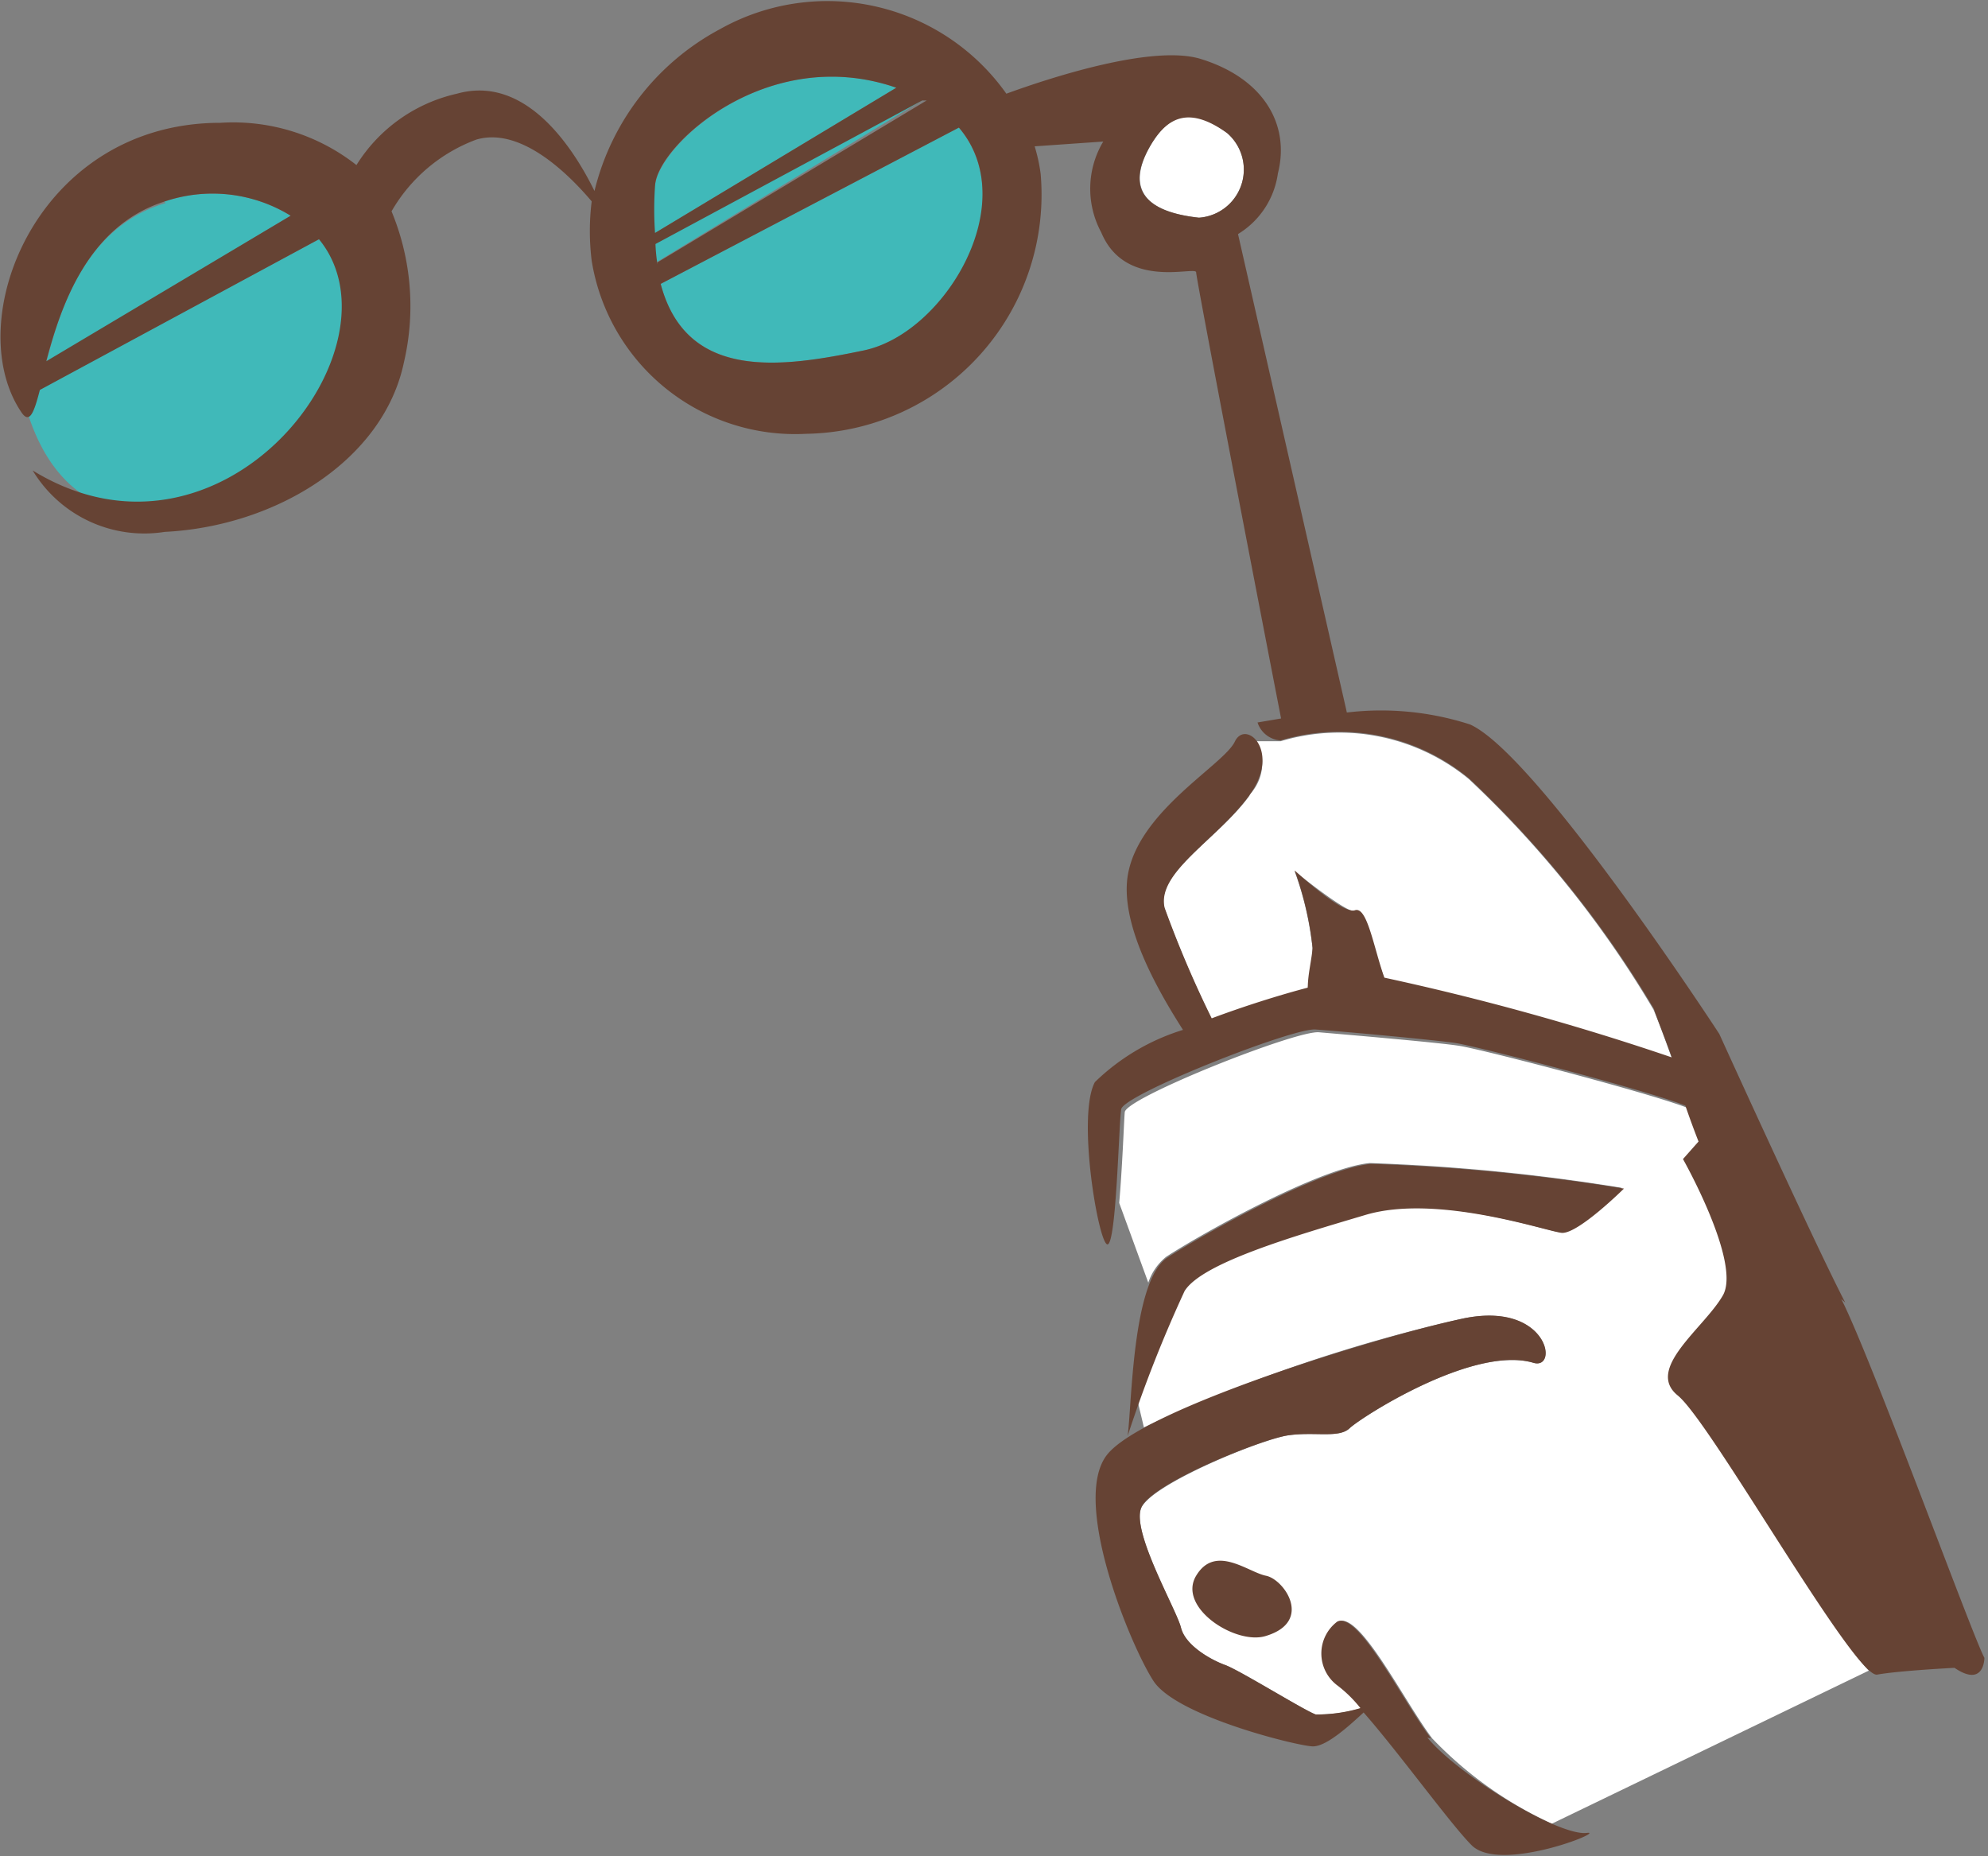
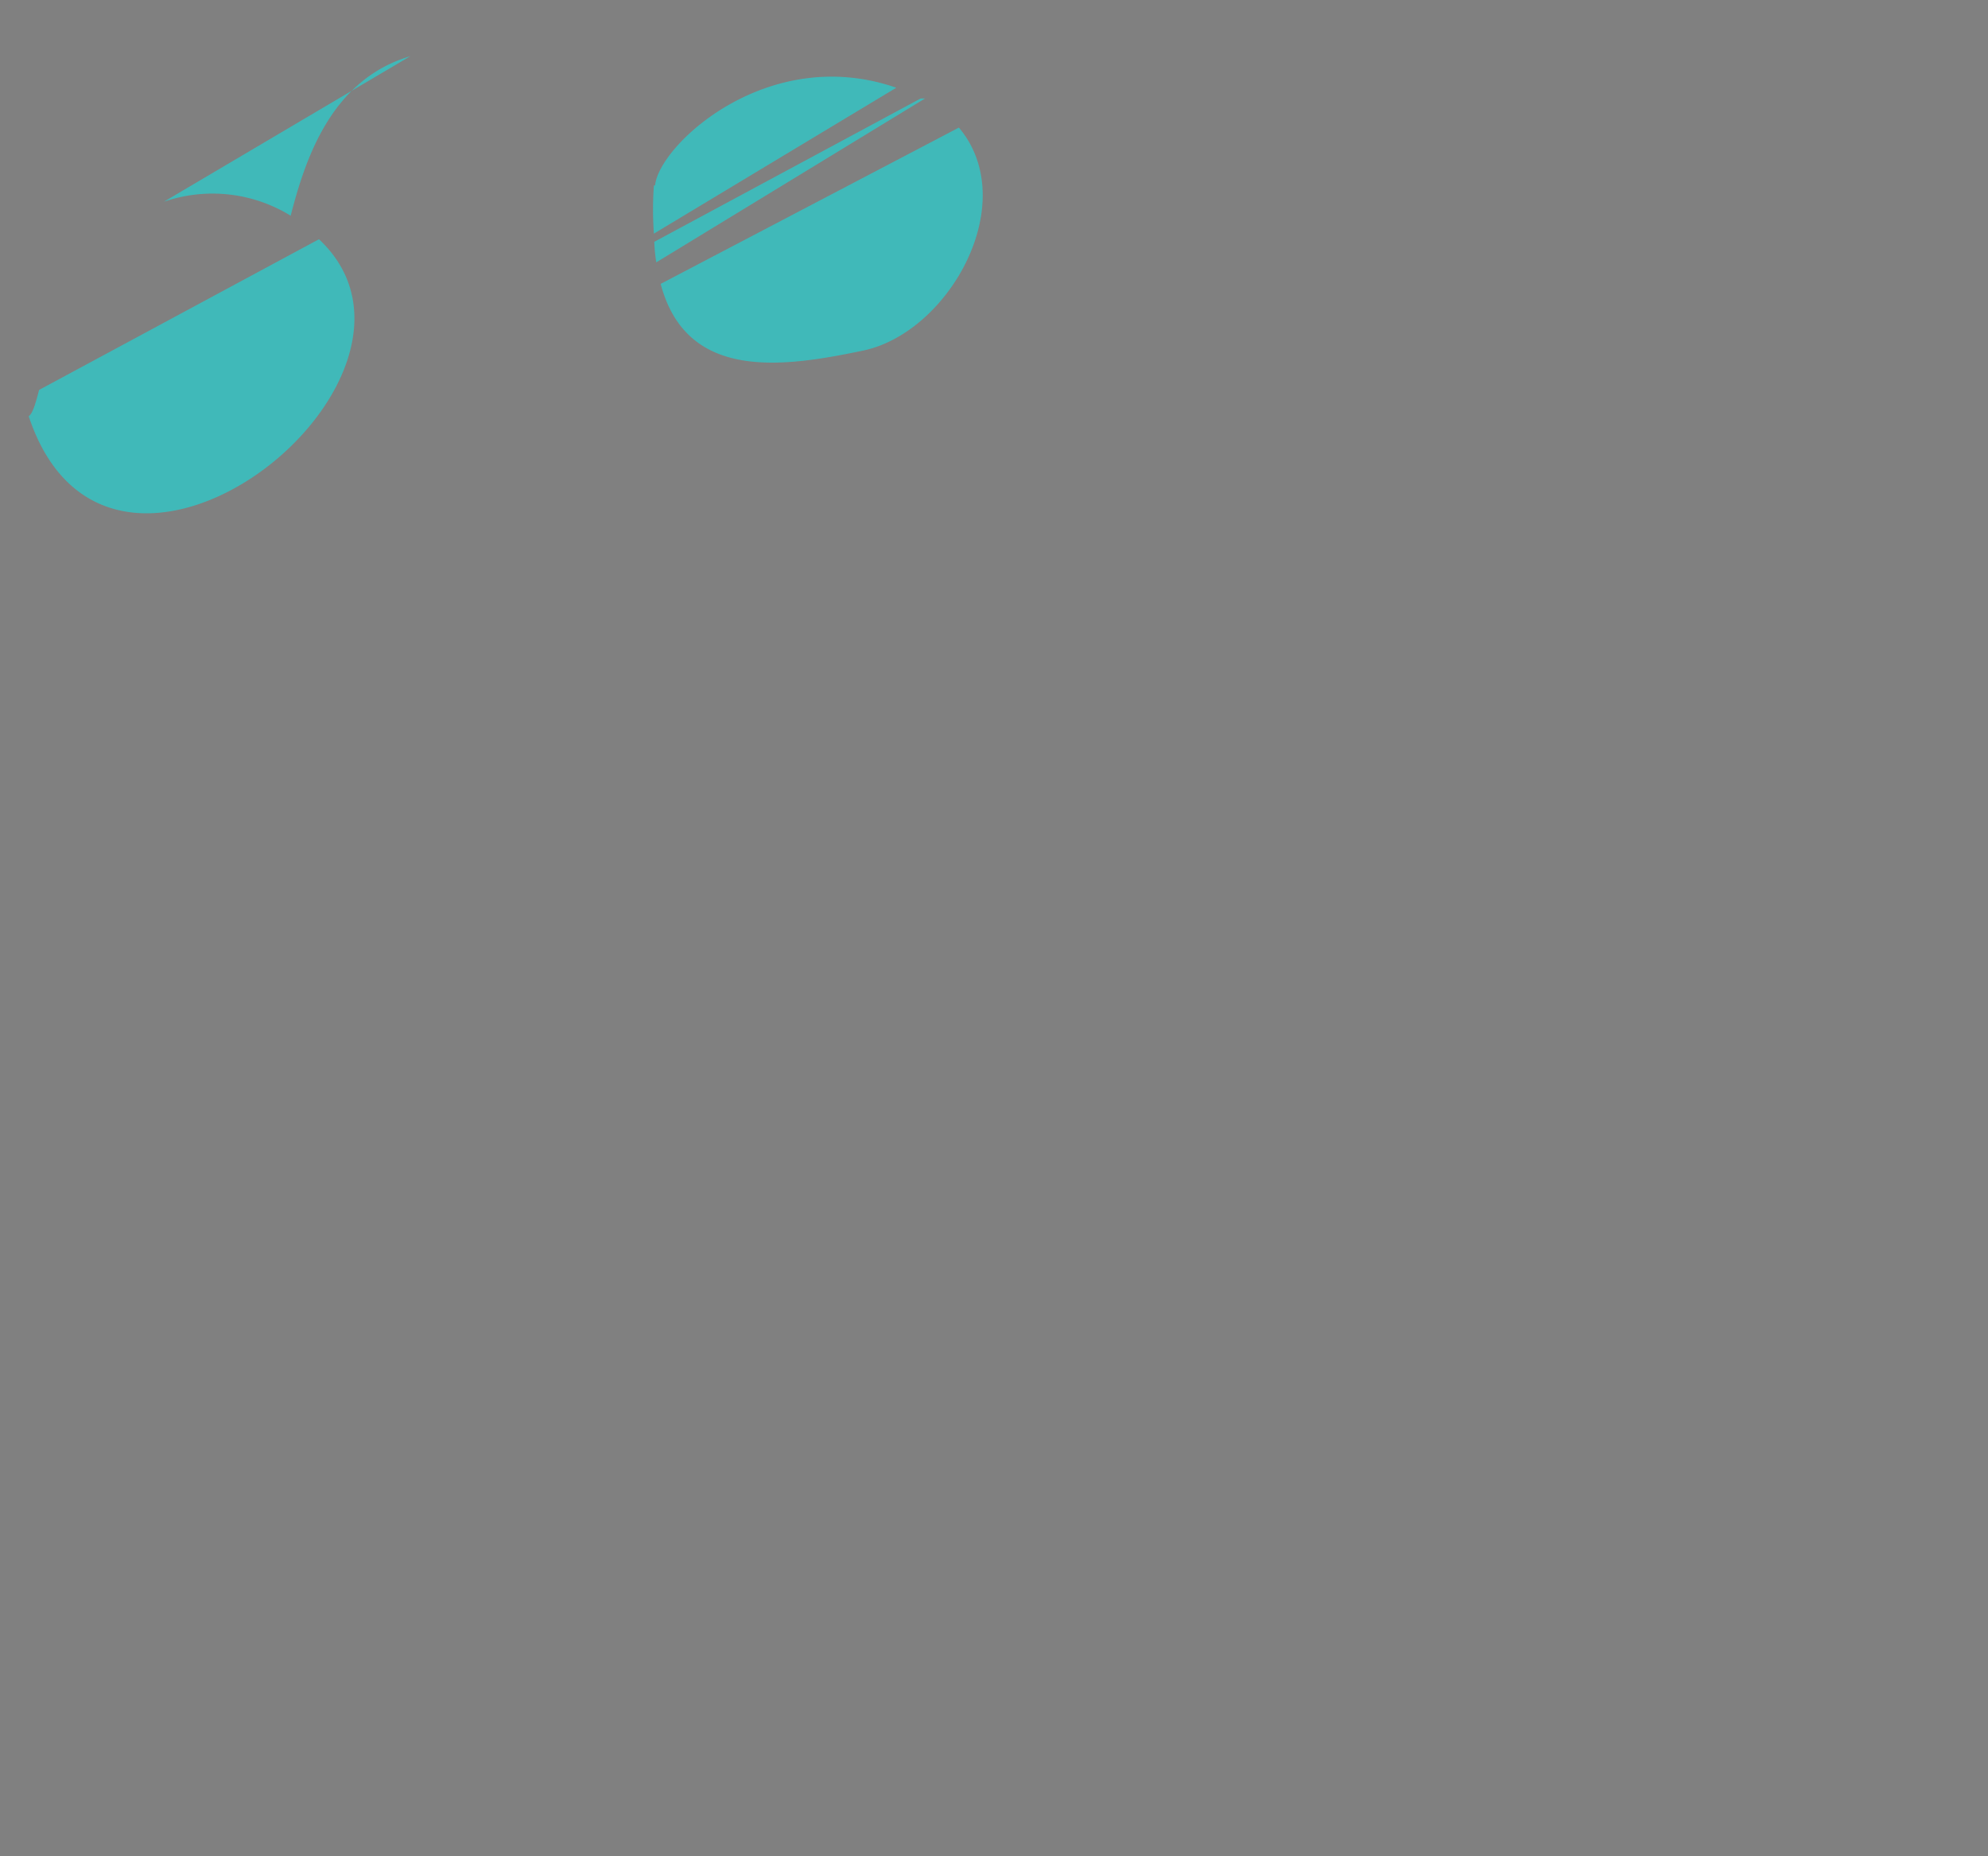
<svg xmlns="http://www.w3.org/2000/svg" viewBox="0 0 49.86 46.55">
  <rect x="0" y="0" width="49.86" height="46.55" fill="#808080" stroke="none" />
  <defs>
    <style>.cls-1{fill:#fff;}.cls-2{fill:#40b9b9;}.cls-3{fill:#664334;}</style>
  </defs>
  <g id="Слой_2" data-name="Слой 2">
    <g id="Слой_1-2" data-name="Слой 1">
-       <path class="cls-1" d="M28.86,3.64c.45-.76,1-1,1.92-.3a1.21,1.21,0,0,1-.71,2.12c-.91-.1-2-.45-1.21-1.82m2.48,16.29a1.15,1.15,0,0,0,.18-1.34h.6a5.11,5.11,0,0,1,4.72.95,26.27,26.27,0,0,1,4.63,5.78c.08.19.25.63.46,1.22a64.82,64.82,0,0,0-7.21-2c-.27-.76-.54-1.75-.74-1.69s-1.51-1-1.51-1a8.18,8.18,0,0,1,.45,1.94c0,.26-.08.63-.12,1-.72.19-1.58.46-2.41.77a27.46,27.46,0,0,1-1.18-2.77c-.26-.89,1.33-1.73,2.13-2.84M42.2,35.1c.71.6,3.63,5.71,4.67,6.8l-7.95,3.84a9.83,9.83,0,0,1-3-2.14c-.71-.94-1.82-3.19-2.35-2.93a1,1,0,0,0,0,1.6,3.24,3.24,0,0,1,.58.57A3.88,3.88,0,0,1,33,43c-.27-.09-1.91-1.11-2.27-1.24s-1-.49-1.11-.93-1.24-2.4-1-3S31.63,36.1,32.3,36s1.28.08,1.55-.18,3.1-2.09,4.61-1.64c.64.19.36-1.55-1.77-1.11a39.26,39.26,0,0,0-8,2.73l-.16-.67a19.83,19.83,0,0,1,1.12-2.77c.44-.71,2.76-1.38,4.54-1.91s4.51.4,4.91.45,1.57-1.11,1.57-1.11a49.58,49.58,0,0,0-6.32-.62c-1.28.13-4.21,1.77-5.1,2.35a1.39,1.39,0,0,0-.45.65h0l-.73-2c.08-.9.12-2.06.14-2.28.06-.37,4.29-2.05,4.87-2s2.94.25,3.52.34,4.81,1.19,5.76,1.57c.1.29.21.59.33.91l-.39.43s1.47,2.61,1,3.42-1.92,1.83-1.13,2.51" />
-       <path class="cls-2" d="M4.11,5.06a3.74,3.74,0,0,1,3.18.35L1.16,9.09c.36-1.39,1-3.41,3-4M.72,10.44c.1-.07.17-.31.26-.66L8,6C11.7,9.47,2.78,16.63.72,10.44M16.43,4.65c.09-1,2.82-3.57,6.05-2.45L16.4,5.86a8.41,8.41,0,0,1,0-1.21m0,1.42,6.69-3.6.11,0L16.46,6.58a4,4,0,0,1-.05-.51m5.25,2.72c-2,.42-4.44.79-5.09-1.67L24.05,3.2c1.58,1.88-.24,5.13-2.39,5.59" />
-       <path class="cls-3" d="M31.75,39.52c-.45-.09-1.27-.8-1.75,0s1,1.75,1.75,1.51c1.19-.36.46-1.42,0-1.51m2.63-10.33c-1.28.13-4.21,1.77-5.1,2.35s-.89,3.72-1,4.48a33.19,33.19,0,0,1,1.43-3.64c.44-.71,2.76-1.38,4.54-1.91s4.51.4,4.91.45,1.57-1.11,1.57-1.11a49.58,49.58,0,0,0-6.32-.62M35.89,43.6c-.71-.94-1.82-3.19-2.35-2.93a1,1,0,0,0,0,1.6,3.24,3.24,0,0,1,.58.57A3.88,3.88,0,0,1,33,43c-.27-.09-1.91-1.11-2.27-1.24s-1-.49-1.11-.94-1.24-2.39-1-3S31.63,36.1,32.3,36s1.28.08,1.55-.18,3.1-2.09,4.61-1.64c.65.19.36-1.56-1.77-1.11s-8,2.26-8.92,3.41.58,4.79,1.16,5.68,3.65,1.64,4,1.64.92-.53,1.27-.85c.88,1,2.18,2.8,2.71,3.33.71.71,3.4-.37,2.89-.31-.71.09-3.24-1.46-4-2.39m10.38-11c.75,1.47,3.28,8.43,3.59,9,0,0,0,.76-.75.25,0,0-1.38.07-1.94.17s-4.17-6.33-5-7,.66-1.69,1.13-2.51-1-3.42-1-3.42l.39-.44q-.18-.46-.33-.9c-.94-.38-5.23-1.49-5.76-1.57s-2.94-.3-3.52-.34-4.81,1.63-4.87,2-.12,3.35-.34,3.39S27,28,27.46,27.14a5.48,5.48,0,0,1,2.21-1.31c-.58-.91-1.66-2.72-1.36-4,.35-1.55,2.39-2.66,2.66-3.23s1.17.23.37,1.34S29,21.88,29.21,22.77a27.46,27.46,0,0,0,1.18,2.77c.83-.31,1.69-.58,2.41-.77,0-.33.1-.71.12-1a8.18,8.18,0,0,0-.45-1.94s1.2,1.11,1.51,1,.47.93.74,1.69a64.82,64.82,0,0,1,7.21,2c-.21-.59-.38-1-.45-1.22a26.46,26.46,0,0,0-4.64-5.78,5.11,5.11,0,0,0-4.72-.95.65.65,0,0,1-.58-.45l.59-.1C31.71,15.86,30,7,30,6.83s-1.77.46-2.38-1a2.31,2.31,0,0,1,.05-2.28l-1.72.12a4.26,4.26,0,0,1,.15.69,6,6,0,0,1-5.88,6.52,5.17,5.17,0,0,1-5.38-4.34,6,6,0,0,1,0-1.49c-.61-.72-1.79-1.87-2.89-1.55a4.1,4.1,0,0,0-2.13,1.8,6.2,6.2,0,0,1,.31,3.79c-.51,2.44-3.19,4.11-6,4.25A3.27,3.27,0,0,1,.82,11.8C5.58,14.72,10.22,8.71,8,6L1,9.78c-.15.58-.26.87-.47.55C-1,8.05.92,3.08,5.53,3.08A5,5,0,0,1,8.94,4.14a4,4,0,0,1,2.52-1.79c1.71-.48,2.9,1.32,3.45,2.44A6.28,6.28,0,0,1,18.06.73a5.5,5.5,0,0,1,7.18,1.62c1.15-.42,3.69-1.24,4.88-.87,1.58.49,2.24,1.65,1.93,2.87a2.12,2.12,0,0,1-1,1.52l2.73,12a7.26,7.26,0,0,1,3.09.3c1.69.76,6.25,7.76,6.25,7.76s2.4,5.28,3.16,6.74M7.29,5.41a3.74,3.74,0,0,0-3.18-.35c-1.92.62-2.59,2.64-2.95,4Zm9.11.45L22.48,2.2c-3.23-1.12-6,1.46-6.05,2.45a8.41,8.41,0,0,0,0,1.21m.06.72,6.75-4.06-.11,0-6.69,3.6a4,4,0,0,0,.05.51M24.05,3.2,16.57,7.12c.65,2.46,3.06,2.09,5.09,1.67s4-3.71,2.39-5.59m6.73.14c-.91-.65-1.47-.46-1.92.3-.81,1.37.3,1.72,1.21,1.82a1.21,1.21,0,0,0,.71-2.12" />
+       <path class="cls-2" d="M4.11,5.06a3.74,3.74,0,0,1,3.18.35c.36-1.39,1-3.41,3-4M.72,10.44c.1-.07.17-.31.26-.66L8,6C11.7,9.47,2.78,16.63.72,10.44M16.43,4.65c.09-1,2.82-3.57,6.05-2.45L16.4,5.86a8.41,8.41,0,0,1,0-1.21m0,1.42,6.69-3.6.11,0L16.46,6.58a4,4,0,0,1-.05-.51m5.25,2.72c-2,.42-4.44.79-5.09-1.67L24.05,3.2c1.58,1.88-.24,5.13-2.39,5.59" />
    </g>
  </g>
</svg>